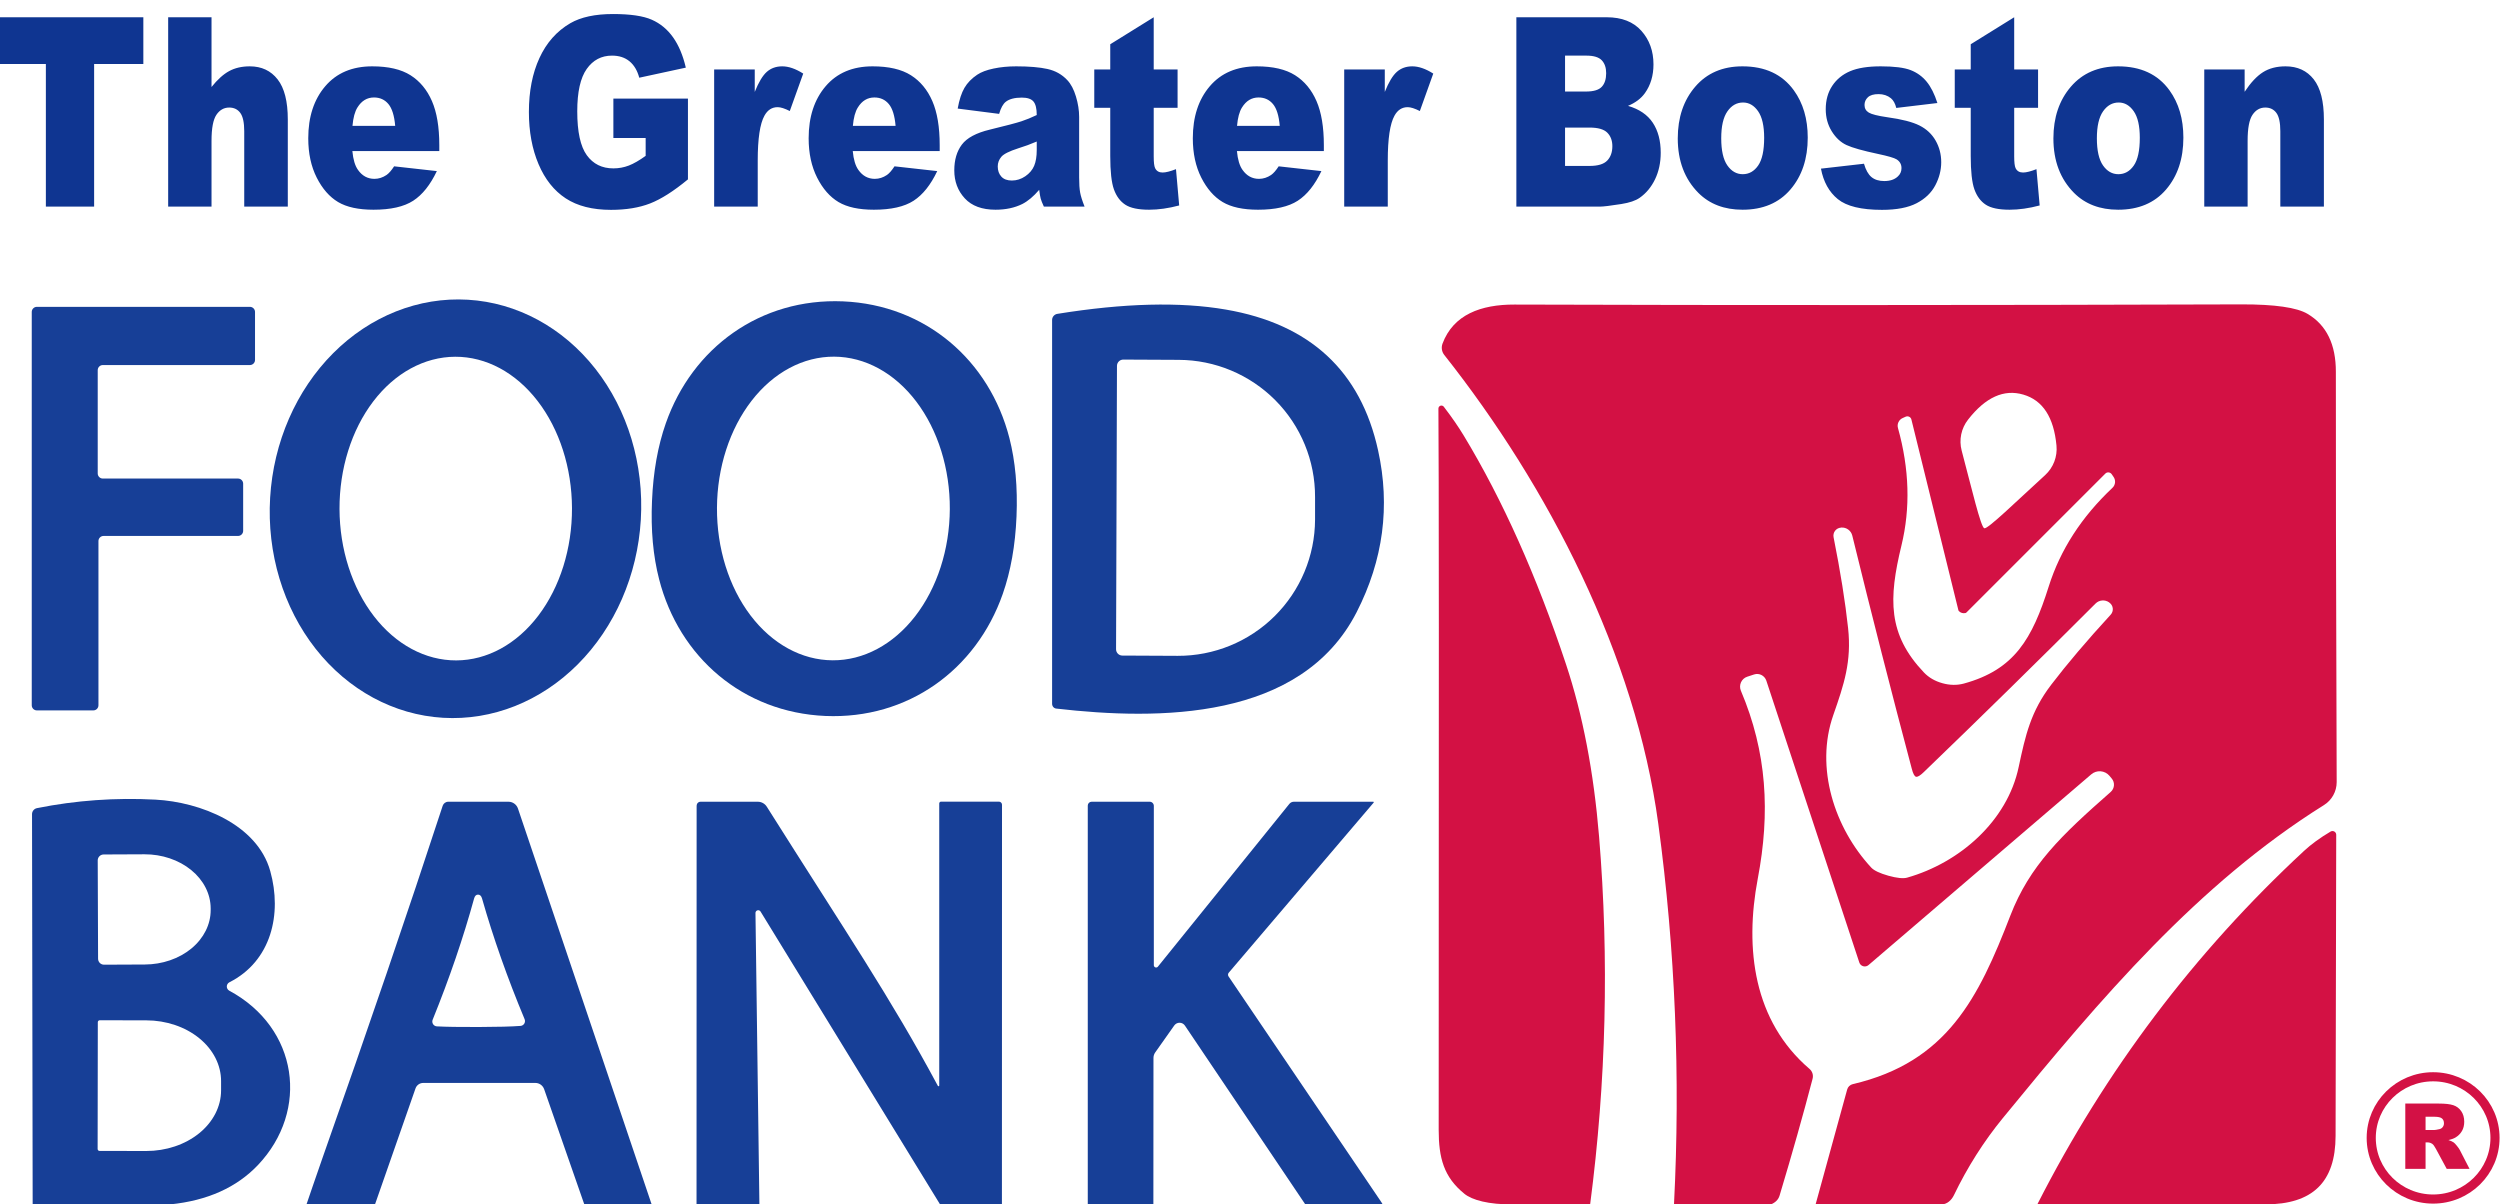
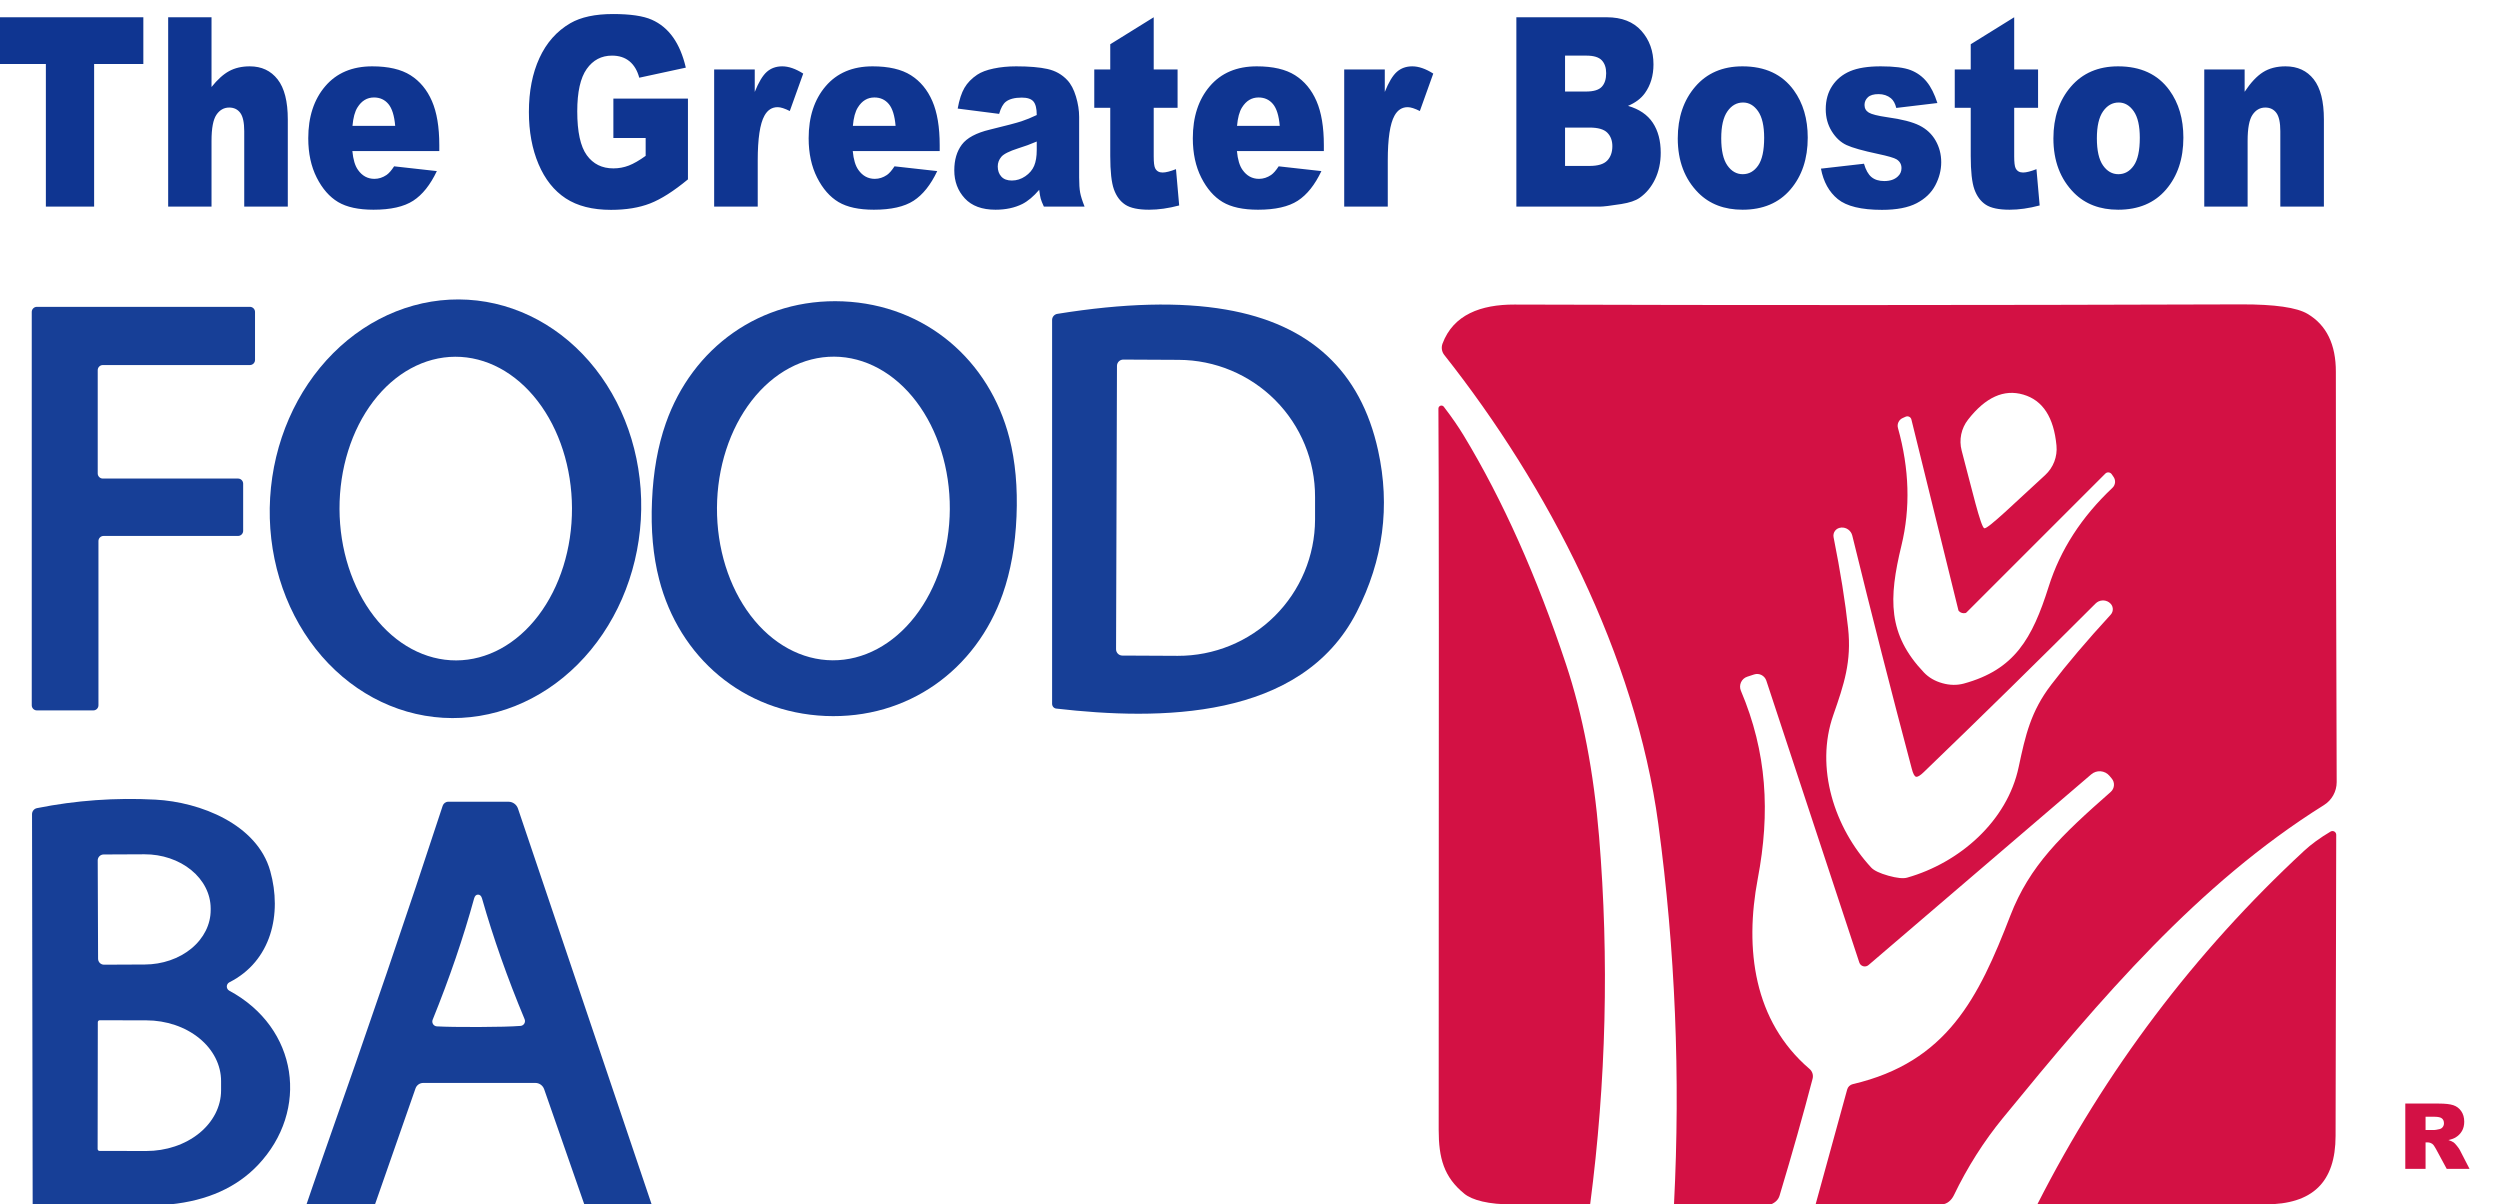
<svg xmlns="http://www.w3.org/2000/svg" viewBox="0 0 274 132">
  <g id="Layer 1">
    <path id="Path 146" style="fill:#173f97;fill-opacity:1;fill-rule:nonzero;opacity:1;stroke:none;" d="M51.281,32.85 C56.669,33.17,61.692,35.891,65.247,40.414 C68.801,44.937,70.595,50.891,70.234,56.967 C69.873,63.043,67.387,68.743,63.322,72.813 C59.257,76.883,53.947,78.99,48.559,78.67 C43.171,78.35,38.148,75.629,34.593,71.106 C31.039,66.583,29.245,60.629,29.606,54.553 C29.967,48.477,32.453,42.777,36.518,38.707 C40.583,34.637,45.893,32.53,51.281,32.85 C51.281,32.85,51.281,32.85,51.281,32.85 z M49.892,39.1 C46.513,39.112,43.279,40.876,40.901,44.005 C38.522,47.134,37.195,51.371,37.21,55.785 C37.225,60.198,38.583,64.425,40.983,67.538 C43.383,70.65,46.629,72.392,50.008,72.38 C53.387,72.368,56.621,70.604,58.999,67.475 C61.378,64.346,62.705,60.109,62.69,55.696 C62.675,51.282,61.318,47.055,58.917,43.942 C56.517,40.83,53.271,39.088,49.892,39.1 z" />
    <path id="Path 147" style="fill:#173f97;fill-opacity:1;fill-rule:nonzero;opacity:1;stroke:none;" d="M92.4,33.03 C101.45,33.42,108.44,39.48,110.63,48.01 C111.283,50.563,111.543,53.427,111.41,56.6 C111.277,59.78,110.773,62.613,109.9,65.1 C106.99,73.41,99.51,78.85,90.47,78.47 C81.42,78.08,74.43,72.02,72.24,63.49 C71.58,60.937,71.32,58.073,71.46,54.9 C71.593,51.72,72.097,48.887,72.97,46.4 C75.88,38.09,83.35,32.65,92.4,33.03 z M91.427,39.09 C88.043,39.072,84.788,40.809,82.379,43.917 C79.97,47.025,78.603,51.25,78.58,55.663 C78.557,60.076,79.879,64.316,82.256,67.449 C84.632,70.582,87.869,72.352,91.253,72.37 C94.637,72.388,97.892,70.651,100.301,67.543 C102.71,64.435,104.077,60.21,104.1,55.797 C104.123,51.384,102.801,47.144,100.424,44.011 C98.048,40.878,94.811,39.108,91.427,39.09 z" />
    <path id="Path 148" style="fill:#d31144;fill-opacity:1;fill-rule:nonzero;opacity:1;stroke:none;" d="M201.25,132 C201.25,132,198.99,132,198.99,132 C198.99,132,202.45,119.41,202.45,119.41 C202.529,119.114,202.768,118.887,203.07,118.82 C213.39,116.4,216.84,109.4,220.33,100.36 C222.45,94.87,225.91,91.56,231.33,86.8 C231.766,86.416,231.815,85.756,231.44,85.32 C231.44,85.32,231.19,85.02,231.19,85.02 C230.946,84.736,230.599,84.561,230.226,84.532 C229.853,84.504,229.484,84.626,229.2,84.87 C229.2,84.87,204.79,105.77,204.79,105.77 C204.631,105.908,204.413,105.956,204.21,105.9 C204.007,105.844,203.846,105.69,203.78,105.49 C203.78,105.49,193.59,74.6,193.59,74.6 C193.403,74.041,192.804,73.737,192.25,73.92 C192.25,73.92,191.49,74.17,191.49,74.17 C191.189,74.27,190.944,74.491,190.813,74.782 C190.682,75.072,190.677,75.405,190.8,75.7 C193.66,82.45,194.03,89.05,192.65,96.31 C191.2,103.99,192.19,111.9,198.32,117.15 C198.632,117.414,198.765,117.835,198.66,118.23 C197.633,122.157,196.427,126.427,195.04,131.04 C194.913,131.467,194.6,131.787,194.1,132 C194.1,132,193.56,132,193.56,132 C193.56,132,185.55,132,185.55,132 C185.55,132,183.47,132,183.47,132 C184.183,118.013,183.61,104.113,181.75,90.3 C179.26,71.84,169.69,53.31,158.29,38.9 C158.016,38.553,157.944,38.083,158.1,37.66 C159.29,34.48,162.31,33.37,165.98,33.38 C190.48,33.46,217.047,33.453,245.68,33.36 C249.32,33.353,251.73,33.7,252.91,34.4 C254.983,35.627,256.017,37.747,256.01,40.76 C255.997,48.92,256.027,63.907,256.1,85.72 C256.1,86.747,255.57,87.7,254.7,88.24 C240.86,96.9,230.25,109.42,219.52,122.53 C217.42,125.097,215.627,127.923,214.14,131.01 C213.883,131.536,213.396,131.993,212.806,132 C212.806,132,201.25,132,201.25,132 z M217.48,57.9 C217.86,58.01,220.95,54.99,224.15,52.07 C225.049,51.244,225.508,50.045,225.39,48.83 C225.097,45.73,223.887,43.87,221.76,43.25 C219.633,42.623,217.613,43.537,215.7,45.99 C214.946,46.951,214.687,48.21,215,49.39 C216.11,53.58,217.09,57.78,217.48,57.9 z M212.89,74.88 C213.703,75.107,214.483,75.12,215.23,74.92 C220.79,73.4,222.73,70.02,224.54,64.28 C225.807,60.267,228.133,56.663,231.52,53.47 C231.867,53.148,231.911,52.611,231.62,52.23 C231.62,52.23,231.44,51.97,231.44,51.97 C231.361,51.858,231.236,51.786,231.101,51.775 C230.965,51.763,230.833,51.813,230.74,51.91 C230.74,51.91,215.52,67.13,215.52,67.13 C215.488,67.162,215.45,67.183,215.41,67.19 C215.277,67.217,215.15,67.213,215.03,67.18 C214.91,67.147,214.803,67.083,214.71,66.99 C214.677,66.965,214.652,66.926,214.64,66.88 C214.64,66.88,209.49,45.98,209.49,45.98 C209.461,45.849,209.373,45.738,209.251,45.678 C209.129,45.618,208.986,45.615,208.86,45.67 C208.86,45.67,208.57,45.8,208.57,45.8 C208.123,45.978,207.884,46.464,208.02,46.92 C209.267,51.4,209.393,55.687,208.4,59.78 C206.98,65.63,206.89,69.52,210.86,73.7 C211.393,74.26,212.07,74.653,212.89,74.88 z M206.97,95.98 C207.91,96.24,208.593,96.31,209.02,96.19 C214.74,94.57,220,90.02,221.25,84.05 C221.99,80.58,222.57,77.98,224.81,75.05 C226.55,72.77,228.723,70.21,231.33,67.37 C231.503,67.183,231.587,66.931,231.56,66.678 C231.534,66.425,231.399,66.196,231.19,66.05 C231.19,66.05,231.16,66.02,231.16,66.02 C230.698,65.695,230.069,65.749,229.67,66.15 C223.39,72.43,217.117,78.587,210.85,84.62 C210.45,85.007,210.163,85.177,209.99,85.13 C209.823,85.083,209.67,84.79,209.53,84.25 C207.297,75.843,205.123,67.327,203.01,58.7 C202.875,58.151,202.364,57.779,201.8,57.82 C201.8,57.82,201.76,57.83,201.76,57.83 C201.508,57.848,201.276,57.974,201.123,58.174 C200.97,58.375,200.911,58.632,200.96,58.88 C201.713,62.66,202.243,65.977,202.55,68.83 C202.95,72.5,202.1,75.02,200.93,78.37 C198.91,84.13,201.05,90.74,205.1,95.1 C205.407,95.42,206.03,95.713,206.97,95.98 z" />
    <path id="Path 149" style="fill:#173f97;fill-opacity:1;fill-rule:nonzero;opacity:1;stroke:none;" d="M11.27,52.45 C11.27,52.45,26.09,52.45,26.09,52.45 C26.238,52.45,26.381,52.509,26.486,52.614 C26.591,52.719,26.65,52.861,26.65,53.01 C26.65,53.01,26.65,58.18,26.65,58.18 C26.65,58.328,26.591,58.471,26.486,58.576 C26.381,58.681,26.238,58.74,26.09,58.74 C26.09,58.74,11.35,58.74,11.35,58.74 C11.201,58.74,11.059,58.799,10.954,58.904 C10.849,59.009,10.79,59.151,10.79,59.3 C10.79,59.3,10.79,77.3,10.79,77.3 C10.79,77.448,10.731,77.591,10.626,77.696 C10.521,77.801,10.379,77.86,10.23,77.86 C10.23,77.86,4.04,77.86,4.04,77.86 C3.891,77.86,3.749,77.801,3.644,77.696 C3.539,77.591,3.48,77.448,3.48,77.3 C3.48,77.3,3.48,34.19,3.48,34.19 C3.48,34.041,3.539,33.899,3.644,33.794 C3.749,33.689,3.891,33.63,4.04,33.63 C4.04,33.63,27.39,33.63,27.39,33.63 C27.538,33.63,27.681,33.689,27.786,33.794 C27.891,33.899,27.95,34.041,27.95,34.19 C27.95,34.19,27.95,39.45,27.95,39.45 C27.95,39.599,27.891,39.741,27.786,39.846 C27.681,39.951,27.538,40.01,27.39,40.01 C27.39,40.01,11.27,40.01,11.27,40.01 C11.121,40.01,10.979,40.069,10.874,40.174 C10.769,40.279,10.71,40.422,10.71,40.57 C10.71,40.57,10.71,51.89,10.71,51.89 C10.71,52.038,10.769,52.181,10.874,52.286 C10.979,52.391,11.121,52.45,11.27,52.45 C11.27,52.45,11.27,52.45,11.27,52.45 z" />
    <path id="Path 150" style="fill:#173f97;fill-opacity:1;fill-rule:nonzero;opacity:1;stroke:none;" d="M115.88,34.4 C123.187,33.22,129.347,33.063,134.36,33.93 C143.573,35.517,149.133,40.663,151.04,49.37 C152.387,55.483,151.603,61.39,148.69,67.09 C142.6,78.99,127,78.95,115.76,77.66 C115.505,77.63,115.312,77.407,115.31,77.14 C115.31,77.14,115.31,35.07,115.31,35.07 C115.311,34.737,115.552,34.454,115.88,34.4 C115.88,34.4,115.88,34.4,115.88,34.4 z M122.42,40.1 C122.42,40.1,122.32,71.16,122.32,71.16 C122.32,71.537,122.623,71.845,123,71.85 C123,71.85,129.07,71.88,129.07,71.88 C133.05,71.896,136.873,70.332,139.698,67.531 C142.522,64.731,144.117,60.925,144.13,56.95 C144.13,56.95,144.13,54.47,144.13,54.47 C144.144,50.501,142.578,46.687,139.777,43.868 C136.976,41.049,133.169,39.456,129.192,39.44 C129.192,39.44,123.12,39.41,123.12,39.41 C122.935,39.407,122.757,39.479,122.626,39.608 C122.494,39.738,122.42,39.915,122.42,40.1 z" />
    <path id="Path 155" style="fill:#d31144;fill-opacity:1;fill-rule:nonzero;opacity:1;stroke:none;" d="M174.28,132 C174.28,132,173.36,132,173.36,132 C170.921,132.002,168.402,131.98,165.882,132 C163.135,132.033,161.32,131.513,160.5,130.84 C158.24,129.01,157.68,126.91,157.68,123.83 C157.713,76.697,157.703,50.35,157.65,44.79 C157.645,44.644,157.737,44.513,157.875,44.466 C158.014,44.42,158.166,44.471,158.25,44.59 C159.117,45.723,159.84,46.77,160.42,47.73 C164.687,54.783,168.427,63.147,171.64,72.82 C173.467,78.32,174.673,84.613,175.26,91.7 C176.367,105.1,176.04,118.533,174.28,132 z" />
    <path id="Path 159" style="fill:#173f97;fill-opacity:1;fill-rule:nonzero;opacity:1;stroke:none;" d="M18.66,132 C18.66,132,5.6,132,5.6,132 C5.047,132,4.558,132,3.98,132 C3.847,132,3.713,132,3.58,132 C3.58,132,3.51,89.23,3.51,89.23 C3.51,88.909,3.74,88.632,4.06,88.57 C8.32,87.717,12.647,87.407,17.04,87.64 C21.94,87.9,28.19,90.34,29.62,95.47 C30.93,100.15,29.75,105.33,25.14,107.66 C24.968,107.748,24.86,107.924,24.858,108.117 C24.855,108.31,24.96,108.488,25.13,108.58 C32.7,112.66,33.94,121.71,28.27,127.69 C25.93,130.15,22.727,131.587,18.66,132 z M10.71,94.3 C10.71,94.3,10.75,105.08,10.75,105.08 C10.75,105.252,10.819,105.418,10.94,105.54 C11.062,105.662,11.228,105.73,11.4,105.73 C11.4,105.73,15.87,105.71,15.87,105.71 C17.789,105.703,19.628,105.071,20.982,103.952 C22.335,102.832,23.094,101.317,23.09,99.74 C23.09,99.74,23.09,99.56,23.09,99.56 C23.086,97.981,22.319,96.469,20.957,95.357 C19.595,94.245,17.751,93.623,15.83,93.63 C15.83,93.63,11.36,93.65,11.36,93.65 C11.188,93.65,11.022,93.719,10.9,93.84 C10.778,93.962,10.71,94.128,10.71,94.3 z M10.72,112.03 C10.72,112.03,10.7,125.93,10.7,125.93 C10.7,125.986,10.722,126.039,10.761,126.078 C10.801,126.118,10.854,126.14,10.91,126.14 C10.91,126.14,16.02,126.15,16.02,126.15 C18.195,126.153,20.283,125.456,21.823,124.21 C23.362,122.965,24.228,121.274,24.23,119.51 C24.23,119.51,24.23,118.49,24.23,118.49 C24.232,116.727,23.37,115.035,21.834,113.786 C20.299,112.537,18.215,111.834,16.04,111.83 C16.04,111.83,10.93,111.82,10.93,111.82 C10.874,111.82,10.821,111.842,10.781,111.882 C10.742,111.921,10.72,111.974,10.72,112.03 C10.72,112.03,10.72,112.03,10.72,112.03 z" />
    <path id="Path 160" style="fill:#173f97;fill-opacity:1;fill-rule:nonzero;opacity:1;stroke:none;" d="M71.42,132 C71.42,132,69.62,132,69.62,132 C68.642,132,67.853,132,66.73,132 C66.73,132,64.04,132,64.04,132 C64.04,132,59.64,119.38,59.64,119.38 C59.495,118.966,59.11,118.689,58.68,118.69 C58.68,118.69,46.38,118.69,46.38,118.69 C46.003,118.691,45.667,118.931,45.54,119.29 C45.54,119.29,41.1,132,41.1,132 C41.1,132,39.35,132,39.35,132 C38.322,132,37.28,132,36.1,132 C36.1,132,33.592,132,33.592,132 C33.592,132,34.747,128.61,35.36,126.87 C40.353,112.723,44.74,99.87,48.52,88.31 C48.61,88.046,48.855,87.869,49.13,87.87 C49.13,87.87,55.73,87.87,55.73,87.87 C56.202,87.871,56.62,88.173,56.77,88.62 C56.77,88.62,71.42,132,71.42,132 z M52.46,112.56 C54.533,112.553,56.06,112.513,57.04,112.44 C57.211,112.43,57.367,112.338,57.458,112.193 C57.549,112.049,57.565,111.868,57.5,111.71 C55.607,107.17,54.05,102.757,52.83,98.47 C52.75,98.19,52.603,98.05,52.39,98.05 C52.183,98.05,52.04,98.193,51.96,98.48 C50.78,102.773,49.267,107.2,47.42,111.76 C47.355,111.918,47.371,112.099,47.462,112.243 C47.553,112.388,47.709,112.48,47.88,112.49 C48.867,112.543,50.393,112.567,52.46,112.56 z" />
-     <path id="Path 161" style="fill:#173f97;fill-opacity:1;fill-rule:nonzero;opacity:1;stroke:none;" d="M109.81,132 C109.81,132,103.03,132,103.03,132 C103.03,132,83.36,99.91,83.36,99.91 C83.291,99.79,83.15,99.733,83.017,99.771 C82.885,99.809,82.795,99.932,82.8,100.07 C82.8,100.07,83.23,132,83.23,132 C83.23,132,82.26,132,82.26,132 C81.113,132,80.025,132,78.85,132 C78.85,132,76.34,132,76.34,132 C76.34,132,76.35,88.31,76.35,88.31 C76.35,88.193,76.395,88.081,76.476,87.999 C76.557,87.916,76.666,87.87,76.78,87.87 C76.78,87.87,83.05,87.87,83.05,87.87 C83.46,87.869,83.839,88.082,84.05,88.43 C92.75,102.22,97.63,109.38,102.79,119.01 C102.807,119.041,102.842,119.057,102.876,119.05 C102.911,119.044,102.936,119.015,102.94,118.98 C102.94,118.98,102.94,88.06,102.94,88.06 C102.94,88.007,102.961,87.956,102.999,87.919 C103.036,87.881,103.087,87.86,103.14,87.86 C103.14,87.86,109.48,87.86,109.48,87.86 C109.57,87.86,109.657,87.896,109.72,87.96 C109.784,88.023,109.82,88.11,109.82,88.2 C109.82,88.2,109.81,132,109.81,132 z" />
-     <path id="Path 162" style="fill:#173f97;fill-opacity:1;fill-rule:nonzero;opacity:1;stroke:none;" d="M151.535,132 C151.535,132,149.88,132,149.88,132 C148.623,132,147.362,132,146.09,132 C146.09,132,143.06,132,143.06,132 C143.06,132,129.87,112.41,129.87,112.41 C129.741,112.215,129.524,112.096,129.29,112.092 C129.056,112.088,128.836,112.2,128.7,112.39 C128.7,112.39,126.61,115.35,126.61,115.35 C126.486,115.526,126.42,115.735,126.42,115.95 C126.42,115.95,126.41,132,126.41,132 C126.41,132,119.22,132,119.22,132 C119.22,132,119.22,88.29,119.22,88.29 C119.22,88.179,119.264,88.072,119.343,87.993 C119.422,87.914,119.529,87.87,119.64,87.87 C119.64,87.87,126.01,87.87,126.01,87.87 C126.129,87.87,126.244,87.918,126.328,88.005 C126.413,88.091,126.46,88.208,126.46,88.33 C126.46,88.33,126.46,105.79,126.46,105.79 C126.46,105.898,126.529,105.993,126.631,106.027 C126.733,106.061,126.845,106.026,126.91,105.94 C126.91,105.94,141.31,88.11,141.31,88.11 C141.43,87.958,141.614,87.87,141.81,87.87 C141.81,87.87,150.51,87.87,150.51,87.87 C150.533,87.872,150.553,87.886,150.561,87.907 C150.57,87.929,150.565,87.953,150.55,87.97 C150.55,87.97,134.67,106.61,134.67,106.61 C134.571,106.723,134.563,106.892,134.65,107.02 C134.65,107.02,151.04,131.23,151.04,131.23 C151.139,131.379,151.528,131.927,151.535,132 z" />
    <path id="Path 163" style="fill:#d31144;fill-opacity:1;fill-rule:nonzero;opacity:1;stroke:none;" d="M225.62,132 C225.62,132,223.29,132,223.29,132 C230.757,117.32,240.5,104.407,252.52,93.26 C253.293,92.54,254.263,91.833,255.43,91.14 C255.556,91.065,255.713,91.063,255.842,91.135 C255.97,91.207,256.049,91.343,256.05,91.49 C256.017,106.197,255.993,117.197,255.98,124.49 C255.973,129.583,253.447,131.988,248.297,132 C243.738,132.01,236.152,132,225.62,132 z" />
    <g id="Text">
      <g id="Text">
        <path style="fill:#d31145;fill-opacity:1;fill-rule:nonzero;opacity:1;stroke:none;" d="M263.62,128.109 C263.62,128.109,263.62,120.951,263.62,120.951 C263.62,120.951,267.307,120.951,267.307,120.951 C267.99,120.951,268.513,121.009,268.874,121.127 C269.235,121.244,269.527,121.461,269.748,121.779 C269.969,122.096,270.08,122.482,270.08,122.938 C270.08,123.335,269.995,123.678,269.826,123.966 C269.657,124.254,269.424,124.488,269.128,124.667 C268.939,124.781,268.68,124.875,268.351,124.95 C268.615,125.038,268.807,125.126,268.928,125.214 C269.009,125.272,269.127,125.398,269.282,125.59 C269.436,125.782,269.54,125.93,269.592,126.034 C269.592,126.034,270.661,128.109,270.661,128.109 C270.661,128.109,268.161,128.109,268.161,128.109 C268.161,128.109,266.979,125.922,266.979,125.922 C266.83,125.638,266.696,125.454,266.579,125.37 C266.419,125.259,266.239,125.204,266.037,125.204 C266.037,125.204,265.842,125.204,265.842,125.204 C265.842,125.204,265.842,128.109,265.842,128.109 C265.842,128.109,263.62,128.109,263.62,128.109 z M265.842,123.851 C265.842,123.851,266.774,123.851,266.774,123.851 C266.875,123.851,267.071,123.819,267.36,123.754 C267.507,123.724,267.626,123.649,267.719,123.529 C267.812,123.409,267.858,123.27,267.858,123.114 C267.858,122.883,267.785,122.705,267.639,122.582 C267.492,122.458,267.217,122.396,266.813,122.396 C266.813,122.396,265.842,122.396,265.842,122.396 C265.842,122.396,265.842,123.851,265.842,123.851 z" />
      </g>
    </g>
-     <path id="Path" style="fill:none;opacity:1;stroke:#d31144;stroke-linecap:butt;stroke-linejoin:miter;stroke-miterlimit:10;stroke-opacity:1;stroke-width:1;" d="M266.67,118.015 C270.416,118.015,273.453,121.015,273.453,124.715 C273.453,128.416,270.416,131.416,266.67,131.416 C262.924,131.416,259.887,128.416,259.887,124.715 C259.887,121.015,262.924,118.015,266.67,118.015 z" />
  </g>
  <g id="The Greater Boston">
    <g id="Text">
      <g id="Text">
        <path style="fill:#0f3591;fill-opacity:1;fill-rule:nonzero;opacity:1;stroke:none;" d="M-0.368,1.892 C-0.368,1.892,15.71,1.892,15.71,1.892 C15.71,1.892,15.71,7.016,15.71,7.016 C15.71,7.016,10.316,7.016,10.316,7.016 C10.316,7.016,10.316,22.646,10.316,22.646 C10.316,22.646,5.027,22.646,5.027,22.646 C5.027,22.646,5.027,7.016,5.027,7.016 C5.027,7.016,-0.368,7.016,-0.368,7.016 C-0.368,7.016,-0.368,1.892,-0.368,1.892 z M18.431,1.892 C18.431,1.892,23.183,1.892,23.183,1.892 C23.183,1.892,23.183,9.536,23.183,9.536 C23.829,8.725,24.471,8.144,25.11,7.795 C25.748,7.446,26.503,7.271,27.375,7.271 C28.667,7.271,29.685,7.748,30.428,8.701 C31.172,9.654,31.543,11.117,31.543,13.09 C31.543,13.09,31.543,22.646,31.543,22.646 C31.543,22.646,26.768,22.646,26.768,22.646 C26.768,22.646,26.768,14.378,26.768,14.378 C26.768,13.434,26.624,12.767,26.336,12.375 C26.048,11.983,25.643,11.787,25.121,11.787 C24.545,11.787,24.078,12.052,23.72,12.58 C23.362,13.109,23.183,14.057,23.183,15.426 C23.183,15.426,23.183,22.646,23.183,22.646 C23.183,22.646,18.431,22.646,18.431,22.646 C18.431,22.646,18.431,1.892,18.431,1.892 z M48.147,16.558 C48.147,16.558,38.619,16.558,38.619,16.558 C38.705,17.483,38.911,18.172,39.238,18.625 C39.697,19.276,40.297,19.602,41.036,19.602 C41.503,19.602,41.947,19.46,42.367,19.177 C42.624,18.998,42.9,18.682,43.196,18.229 C43.196,18.229,47.878,18.752,47.878,18.752 C47.162,20.262,46.298,21.346,45.286,22.001 C44.274,22.657,42.822,22.985,40.931,22.985 C39.288,22.985,37.996,22.704,37.054,22.143 C36.113,21.581,35.332,20.69,34.713,19.467 C34.094,18.245,33.785,16.808,33.785,15.157 C33.785,12.807,34.406,10.905,35.648,9.451 C36.889,7.998,38.603,7.271,40.791,7.271 C42.566,7.271,43.967,7.597,44.994,8.248 C46.022,8.899,46.804,9.843,47.341,11.079 C47.878,12.316,48.147,13.925,48.147,15.907 C48.147,15.907,48.147,16.558,48.147,16.558 z M43.313,13.797 C43.219,12.684,42.972,11.886,42.571,11.405 C42.171,10.924,41.643,10.683,40.989,10.683 C40.234,10.683,39.631,11.046,39.179,11.773 C38.892,12.226,38.709,12.901,38.631,13.797 C38.631,13.797,43.313,13.797,43.313,13.797 z M67.226,15.128 C67.226,15.128,67.226,10.81,67.226,10.81 C67.226,10.81,75.399,10.81,75.399,10.81 C75.399,10.81,75.399,19.659,75.399,19.659 C73.835,20.951,72.451,21.831,71.248,22.299 C70.046,22.766,68.619,23,66.969,23 C64.937,23,63.281,22.579,62.001,21.739 C60.72,20.9,59.728,19.649,59.023,17.988 C58.319,16.327,57.967,14.421,57.967,12.269 C57.967,10.004,58.352,8.033,59.123,6.358 C59.893,4.683,61.022,3.411,62.509,2.543 C63.668,1.873,65.229,1.538,67.191,1.538 C69.082,1.538,70.497,1.745,71.435,2.161 C72.373,2.576,73.151,3.22,73.77,4.093 C74.389,4.966,74.854,6.073,75.166,7.413 C75.166,7.413,70.063,8.517,70.063,8.517 C69.853,7.734,69.497,7.134,68.995,6.719 C68.493,6.304,67.852,6.096,67.074,6.096 C65.914,6.096,64.99,6.585,64.301,7.561 C63.612,8.538,63.267,10.084,63.267,12.198 C63.267,14.444,63.616,16.049,64.312,17.011 C65.009,17.974,65.98,18.455,67.226,18.455 C67.817,18.455,68.382,18.351,68.919,18.144 C69.456,17.936,70.071,17.582,70.764,17.082 C70.764,17.082,70.764,15.128,70.764,15.128 C70.764,15.128,67.226,15.128,67.226,15.128 z M78.271,7.611 C78.271,7.611,82.72,7.611,82.72,7.611 C82.72,7.611,82.72,10.074,82.72,10.074 C83.148,9.008,83.59,8.274,84.045,7.873 C84.501,7.472,85.063,7.271,85.733,7.271 C86.433,7.271,87.2,7.536,88.033,8.064 C88.033,8.064,86.561,12.169,86.561,12.169 C86.001,11.886,85.557,11.745,85.231,11.745 C84.608,11.745,84.125,12.056,83.783,12.679 C83.292,13.557,83.047,15.199,83.047,17.606 C83.047,17.606,83.047,22.646,83.047,22.646 C83.047,22.646,78.271,22.646,78.271,22.646 C78.271,22.646,78.271,7.611,78.271,7.611 z M102.99,16.558 C102.99,16.558,93.462,16.558,93.462,16.558 C93.548,17.483,93.754,18.172,94.081,18.625 C94.54,19.276,95.14,19.602,95.879,19.602 C96.346,19.602,96.79,19.46,97.21,19.177 C97.467,18.998,97.743,18.682,98.039,18.229 C98.039,18.229,102.721,18.752,102.721,18.752 C102.005,20.262,101.141,21.346,100.129,22.001 C99.117,22.657,97.666,22.985,95.774,22.985 C94.132,22.985,92.84,22.704,91.898,22.143 C90.956,21.581,90.175,20.69,89.556,19.467 C88.938,18.245,88.628,16.808,88.628,15.157 C88.628,12.807,89.249,10.905,90.491,9.451 C91.732,7.998,93.447,7.271,95.634,7.271 C97.409,7.271,98.81,7.597,99.837,8.248 C100.865,8.899,101.647,9.843,102.184,11.079 C102.721,12.316,102.99,13.925,102.99,15.907 C102.99,15.907,102.99,16.558,102.99,16.558 z M98.156,13.797 C98.063,12.684,97.816,11.886,97.415,11.405 C97.014,10.924,96.486,10.683,95.832,10.683 C95.077,10.683,94.474,11.046,94.023,11.773 C93.735,12.226,93.552,12.901,93.474,13.797 C93.474,13.797,98.156,13.797,98.156,13.797 z M109.505,12.481 C109.505,12.481,104.963,11.9,104.963,11.9 C105.134,10.938,105.382,10.181,105.705,9.628 C106.028,9.076,106.493,8.597,107.1,8.191 C107.536,7.899,108.135,7.672,108.898,7.512 C109.661,7.351,110.486,7.271,111.373,7.271 C112.798,7.271,113.942,7.368,114.806,7.561 C115.67,7.755,116.39,8.158,116.966,8.772 C117.371,9.197,117.69,9.798,117.924,10.577 C118.157,11.355,118.274,12.099,118.274,12.807 C118.274,12.807,118.274,19.446,118.274,19.446 C118.274,20.154,118.311,20.708,118.385,21.11 C118.459,21.511,118.621,22.023,118.87,22.646 C118.87,22.646,114.409,22.646,114.409,22.646 C114.23,22.259,114.113,21.964,114.059,21.761 C114.005,21.558,113.95,21.239,113.896,20.805 C113.273,21.532,112.654,22.051,112.039,22.362 C111.198,22.778,110.221,22.985,109.108,22.985 C107.629,22.985,106.506,22.57,105.74,21.739 C104.973,20.909,104.59,19.885,104.59,18.668 C104.59,17.526,104.866,16.586,105.419,15.85 C105.971,15.114,106.991,14.567,108.478,14.208 C110.26,13.774,111.416,13.47,111.946,13.295 C112.475,13.12,113.035,12.892,113.627,12.608 C113.627,11.9,113.506,11.405,113.265,11.122 C113.024,10.839,112.599,10.697,111.992,10.697 C111.214,10.697,110.63,10.848,110.241,11.15 C109.937,11.386,109.692,11.83,109.505,12.481 z M113.627,15.511 C112.973,15.794,112.292,16.044,111.584,16.261 C110.618,16.572,110.007,16.879,109.75,17.181 C109.486,17.492,109.353,17.846,109.353,18.243 C109.353,18.696,109.484,19.066,109.745,19.354 C110.005,19.642,110.389,19.786,110.895,19.786 C111.424,19.786,111.916,19.63,112.372,19.319 C112.827,19.007,113.15,18.627,113.341,18.179 C113.532,17.731,113.627,17.148,113.627,16.431 C113.627,16.431,113.627,15.511,113.627,15.511 z M126.447,1.892 C126.447,1.892,126.447,7.611,126.447,7.611 C126.447,7.611,129.063,7.611,129.063,7.611 C129.063,7.611,129.063,11.816,129.063,11.816 C129.063,11.816,126.447,11.816,126.447,11.816 C126.447,11.816,126.447,17.153,126.447,17.153 C126.447,17.794,126.498,18.219,126.599,18.427 C126.755,18.748,127.027,18.908,127.417,18.908 C127.767,18.908,128.257,18.785,128.888,18.54 C128.888,18.54,129.238,22.518,129.238,22.518 C128.063,22.83,126.965,22.985,125.945,22.985 C124.762,22.985,123.89,22.801,123.33,22.433 C122.769,22.065,122.355,21.506,122.086,20.756 C121.818,20.005,121.684,18.79,121.684,17.11 C121.684,17.11,121.684,11.816,121.684,11.816 C121.684,11.816,119.932,11.816,119.932,11.816 C119.932,11.816,119.932,7.611,119.932,7.611 C119.932,7.611,121.684,7.611,121.684,7.611 C121.684,7.611,121.684,4.85,121.684,4.85 C121.684,4.85,126.447,1.892,126.447,1.892 z M145.094,16.558 C145.094,16.558,135.567,16.558,135.567,16.558 C135.652,17.483,135.858,18.172,136.185,18.625 C136.645,19.276,137.244,19.602,137.984,19.602 C138.451,19.602,138.894,19.46,139.315,19.177 C139.572,18.998,139.848,18.682,140.144,18.229 C140.144,18.229,144.826,18.752,144.826,18.752 C144.11,20.262,143.246,21.346,142.234,22.001 C141.222,22.657,139.77,22.985,137.878,22.985 C136.236,22.985,134.944,22.704,134.002,22.143 C133.06,21.581,132.28,20.69,131.661,19.467 C131.042,18.245,130.733,16.808,130.733,15.157 C130.733,12.807,131.353,10.905,132.595,9.451 C133.837,7.998,135.551,7.271,137.738,7.271 C139.513,7.271,140.914,7.597,141.942,8.248 C142.969,8.899,143.752,9.843,144.289,11.079 C144.826,12.316,145.094,13.925,145.094,15.907 C145.094,15.907,145.094,16.558,145.094,16.558 z M140.26,13.797 C140.167,12.684,139.92,11.886,139.519,11.405 C139.118,10.924,138.591,10.683,137.937,10.683 C137.182,10.683,136.579,11.046,136.127,11.773 C135.839,12.226,135.656,12.901,135.578,13.797 C135.578,13.797,140.26,13.797,140.26,13.797 z M147.325,7.611 C147.325,7.611,151.773,7.611,151.773,7.611 C151.773,7.611,151.773,10.074,151.773,10.074 C152.201,9.008,152.643,8.274,153.098,7.873 C153.554,7.472,154.116,7.271,154.786,7.271 C155.486,7.271,156.253,7.536,157.086,8.064 C157.086,8.064,155.615,12.169,155.615,12.169 C155.054,11.886,154.61,11.745,154.284,11.745 C153.661,11.745,153.178,12.056,152.836,12.679 C152.345,13.557,152.1,15.199,152.1,17.606 C152.1,17.606,152.1,22.646,152.1,22.646 C152.1,22.646,147.325,22.646,147.325,22.646 C147.325,22.646,147.325,7.611,147.325,7.611 z M166.193,1.892 C166.193,1.892,176.095,1.892,176.095,1.892 C177.745,1.892,179.012,2.387,179.895,3.378 C180.779,4.369,181.221,5.596,181.221,7.059 C181.221,8.286,180.905,9.338,180.275,10.216 C179.854,10.801,179.239,11.264,178.43,11.603 C179.66,11.962,180.565,12.578,181.145,13.451 C181.725,14.324,182.015,15.421,182.015,16.742 C182.015,17.818,181.808,18.785,181.396,19.644 C180.983,20.503,180.419,21.183,179.703,21.683 C179.259,21.994,178.589,22.221,177.694,22.362 C176.503,22.551,175.713,22.646,175.324,22.646 C175.324,22.646,166.193,22.646,166.193,22.646 C166.193,22.646,166.193,1.892,166.193,1.892 z M171.529,10.032 C171.529,10.032,173.829,10.032,173.829,10.032 C174.655,10.032,175.229,9.86,175.552,9.515 C175.875,9.171,176.036,8.673,176.036,8.022 C176.036,7.418,175.875,6.946,175.552,6.606 C175.229,6.266,174.666,6.096,173.865,6.096 C173.865,6.096,171.529,6.096,171.529,6.096 C171.529,6.096,171.529,10.032,171.529,10.032 z M171.529,18.186 C171.529,18.186,174.226,18.186,174.226,18.186 C175.137,18.186,175.779,17.99,176.153,17.599 C176.527,17.207,176.714,16.681,176.714,16.02 C176.714,15.407,176.529,14.914,176.159,14.541 C175.789,14.168,175.141,13.982,174.215,13.982 C174.215,13.982,171.529,13.982,171.529,13.982 C171.529,13.982,171.529,18.186,171.529,18.186 z M183.883,15.171 C183.883,12.877,184.521,10.987,185.798,9.501 C187.074,8.014,188.798,7.271,190.97,7.271 C193.453,7.271,195.329,8.144,196.598,9.89 C197.618,11.296,198.128,13.028,198.128,15.086 C198.128,17.398,197.495,19.293,196.23,20.77 C194.965,22.247,193.216,22.985,190.982,22.985 C188.989,22.985,187.378,22.372,186.148,21.145 C184.638,19.625,183.883,17.634,183.883,15.171 z M188.647,15.157 C188.647,16.497,188.87,17.488,189.318,18.13 C189.766,18.771,190.328,19.092,191.005,19.092 C191.69,19.092,192.253,18.776,192.692,18.144 C193.132,17.511,193.352,16.497,193.352,15.1 C193.352,13.797,193.13,12.828,192.687,12.191 C192.243,11.554,191.694,11.235,191.04,11.235 C190.347,11.235,189.775,11.558,189.324,12.205 C188.872,12.851,188.647,13.835,188.647,15.157 z M199.576,18.483 C199.576,18.483,204.293,17.945,204.293,17.945 C204.487,18.625,204.76,19.111,205.11,19.404 C205.46,19.696,205.927,19.843,206.511,19.843 C207.149,19.843,207.644,19.677,207.994,19.347 C208.267,19.102,208.403,18.795,208.403,18.427 C208.403,18.012,208.224,17.691,207.866,17.464 C207.609,17.304,206.928,17.105,205.822,16.87 C204.172,16.52,203.026,16.197,202.384,15.9 C201.741,15.602,201.2,15.1,200.761,14.392 C200.321,13.684,200.101,12.877,200.101,11.971 C200.101,10.98,200.338,10.126,200.813,9.409 C201.288,8.692,201.942,8.156,202.775,7.802 C203.608,7.448,204.725,7.271,206.126,7.271 C207.605,7.271,208.697,7.408,209.401,7.682 C210.106,7.955,210.693,8.38,211.164,8.956 C211.635,9.532,212.026,10.31,212.338,11.292 C212.338,11.292,207.831,11.83,207.831,11.83 C207.714,11.348,207.519,10.995,207.247,10.768 C206.873,10.466,206.422,10.315,205.892,10.315 C205.355,10.315,204.964,10.431,204.719,10.662 C204.474,10.893,204.351,11.174,204.351,11.504 C204.351,11.872,204.507,12.151,204.818,12.339 C205.13,12.528,205.807,12.698,206.85,12.849 C208.43,13.066,209.605,13.368,210.376,13.755 C211.147,14.142,211.736,14.694,212.145,15.411 C212.554,16.129,212.758,16.917,212.758,17.776 C212.758,18.644,212.542,19.489,212.11,20.31 C211.678,21.131,210.997,21.784,210.067,22.27 C209.136,22.756,207.87,23,206.266,23 C204.001,23,202.388,22.608,201.426,21.825 C200.465,21.041,199.848,19.927,199.576,18.483 z M220.756,1.892 C220.756,1.892,220.756,7.611,220.756,7.611 C220.756,7.611,223.372,7.611,223.372,7.611 C223.372,7.611,223.372,11.816,223.372,11.816 C223.372,11.816,220.756,11.816,220.756,11.816 C220.756,11.816,220.756,17.153,220.756,17.153 C220.756,17.794,220.807,18.219,220.908,18.427 C221.064,18.748,221.336,18.908,221.725,18.908 C222.076,18.908,222.566,18.785,223.196,18.54 C223.196,18.54,223.547,22.518,223.547,22.518 C222.371,22.83,221.274,22.985,220.254,22.985 C219.071,22.985,218.199,22.801,217.639,22.433 C217.078,22.065,216.664,21.506,216.395,20.756 C216.127,20.005,215.992,18.79,215.992,17.11 C215.992,17.11,215.992,11.816,215.992,11.816 C215.992,11.816,214.241,11.816,214.241,11.816 C214.241,11.816,214.241,7.611,214.241,7.611 C214.241,7.611,215.992,7.611,215.992,7.611 C215.992,7.611,215.992,4.85,215.992,4.85 C215.992,4.85,220.756,1.892,220.756,1.892 z M225.053,15.171 C225.053,12.877,225.691,10.987,226.968,9.501 C228.244,8.014,229.969,7.271,232.14,7.271 C234.624,7.271,236.5,8.144,237.768,9.89 C238.788,11.296,239.298,13.028,239.298,15.086 C239.298,17.398,238.666,19.293,237.401,20.77 C236.136,22.247,234.386,22.985,232.152,22.985 C230.159,22.985,228.548,22.372,227.318,21.145 C225.808,19.625,225.053,17.634,225.053,15.171 z M229.817,15.157 C229.817,16.497,230.041,17.488,230.488,18.13 C230.936,18.771,231.498,19.092,232.175,19.092 C232.86,19.092,233.423,18.776,233.863,18.144 C234.303,17.511,234.522,16.497,234.522,15.1 C234.522,13.797,234.301,12.828,233.857,12.191 C233.413,11.554,232.864,11.235,232.211,11.235 C231.518,11.235,230.946,11.558,230.494,12.205 C230.043,12.851,229.817,13.835,229.817,15.157 z M241.587,7.611 C241.587,7.611,246.012,7.611,246.012,7.611 C246.012,7.611,246.012,10.06,246.012,10.06 C246.673,9.06,247.343,8.345,248.02,7.915 C248.697,7.486,249.522,7.271,250.495,7.271 C251.811,7.271,252.84,7.746,253.584,8.694 C254.327,9.643,254.699,11.108,254.699,13.09 C254.699,13.09,254.699,22.646,254.699,22.646 C254.699,22.646,249.923,22.646,249.923,22.646 C249.923,22.646,249.923,14.378,249.923,14.378 C249.923,13.434,249.779,12.767,249.491,12.375 C249.203,11.983,248.798,11.787,248.277,11.787 C247.701,11.787,247.234,12.052,246.876,12.58 C246.518,13.109,246.339,14.057,246.339,15.426 C246.339,15.426,246.339,22.646,246.339,22.646 C246.339,22.646,241.587,22.646,241.587,22.646 C241.587,22.646,241.587,7.611,241.587,7.611 z" />
      </g>
    </g>
  </g>
</svg>